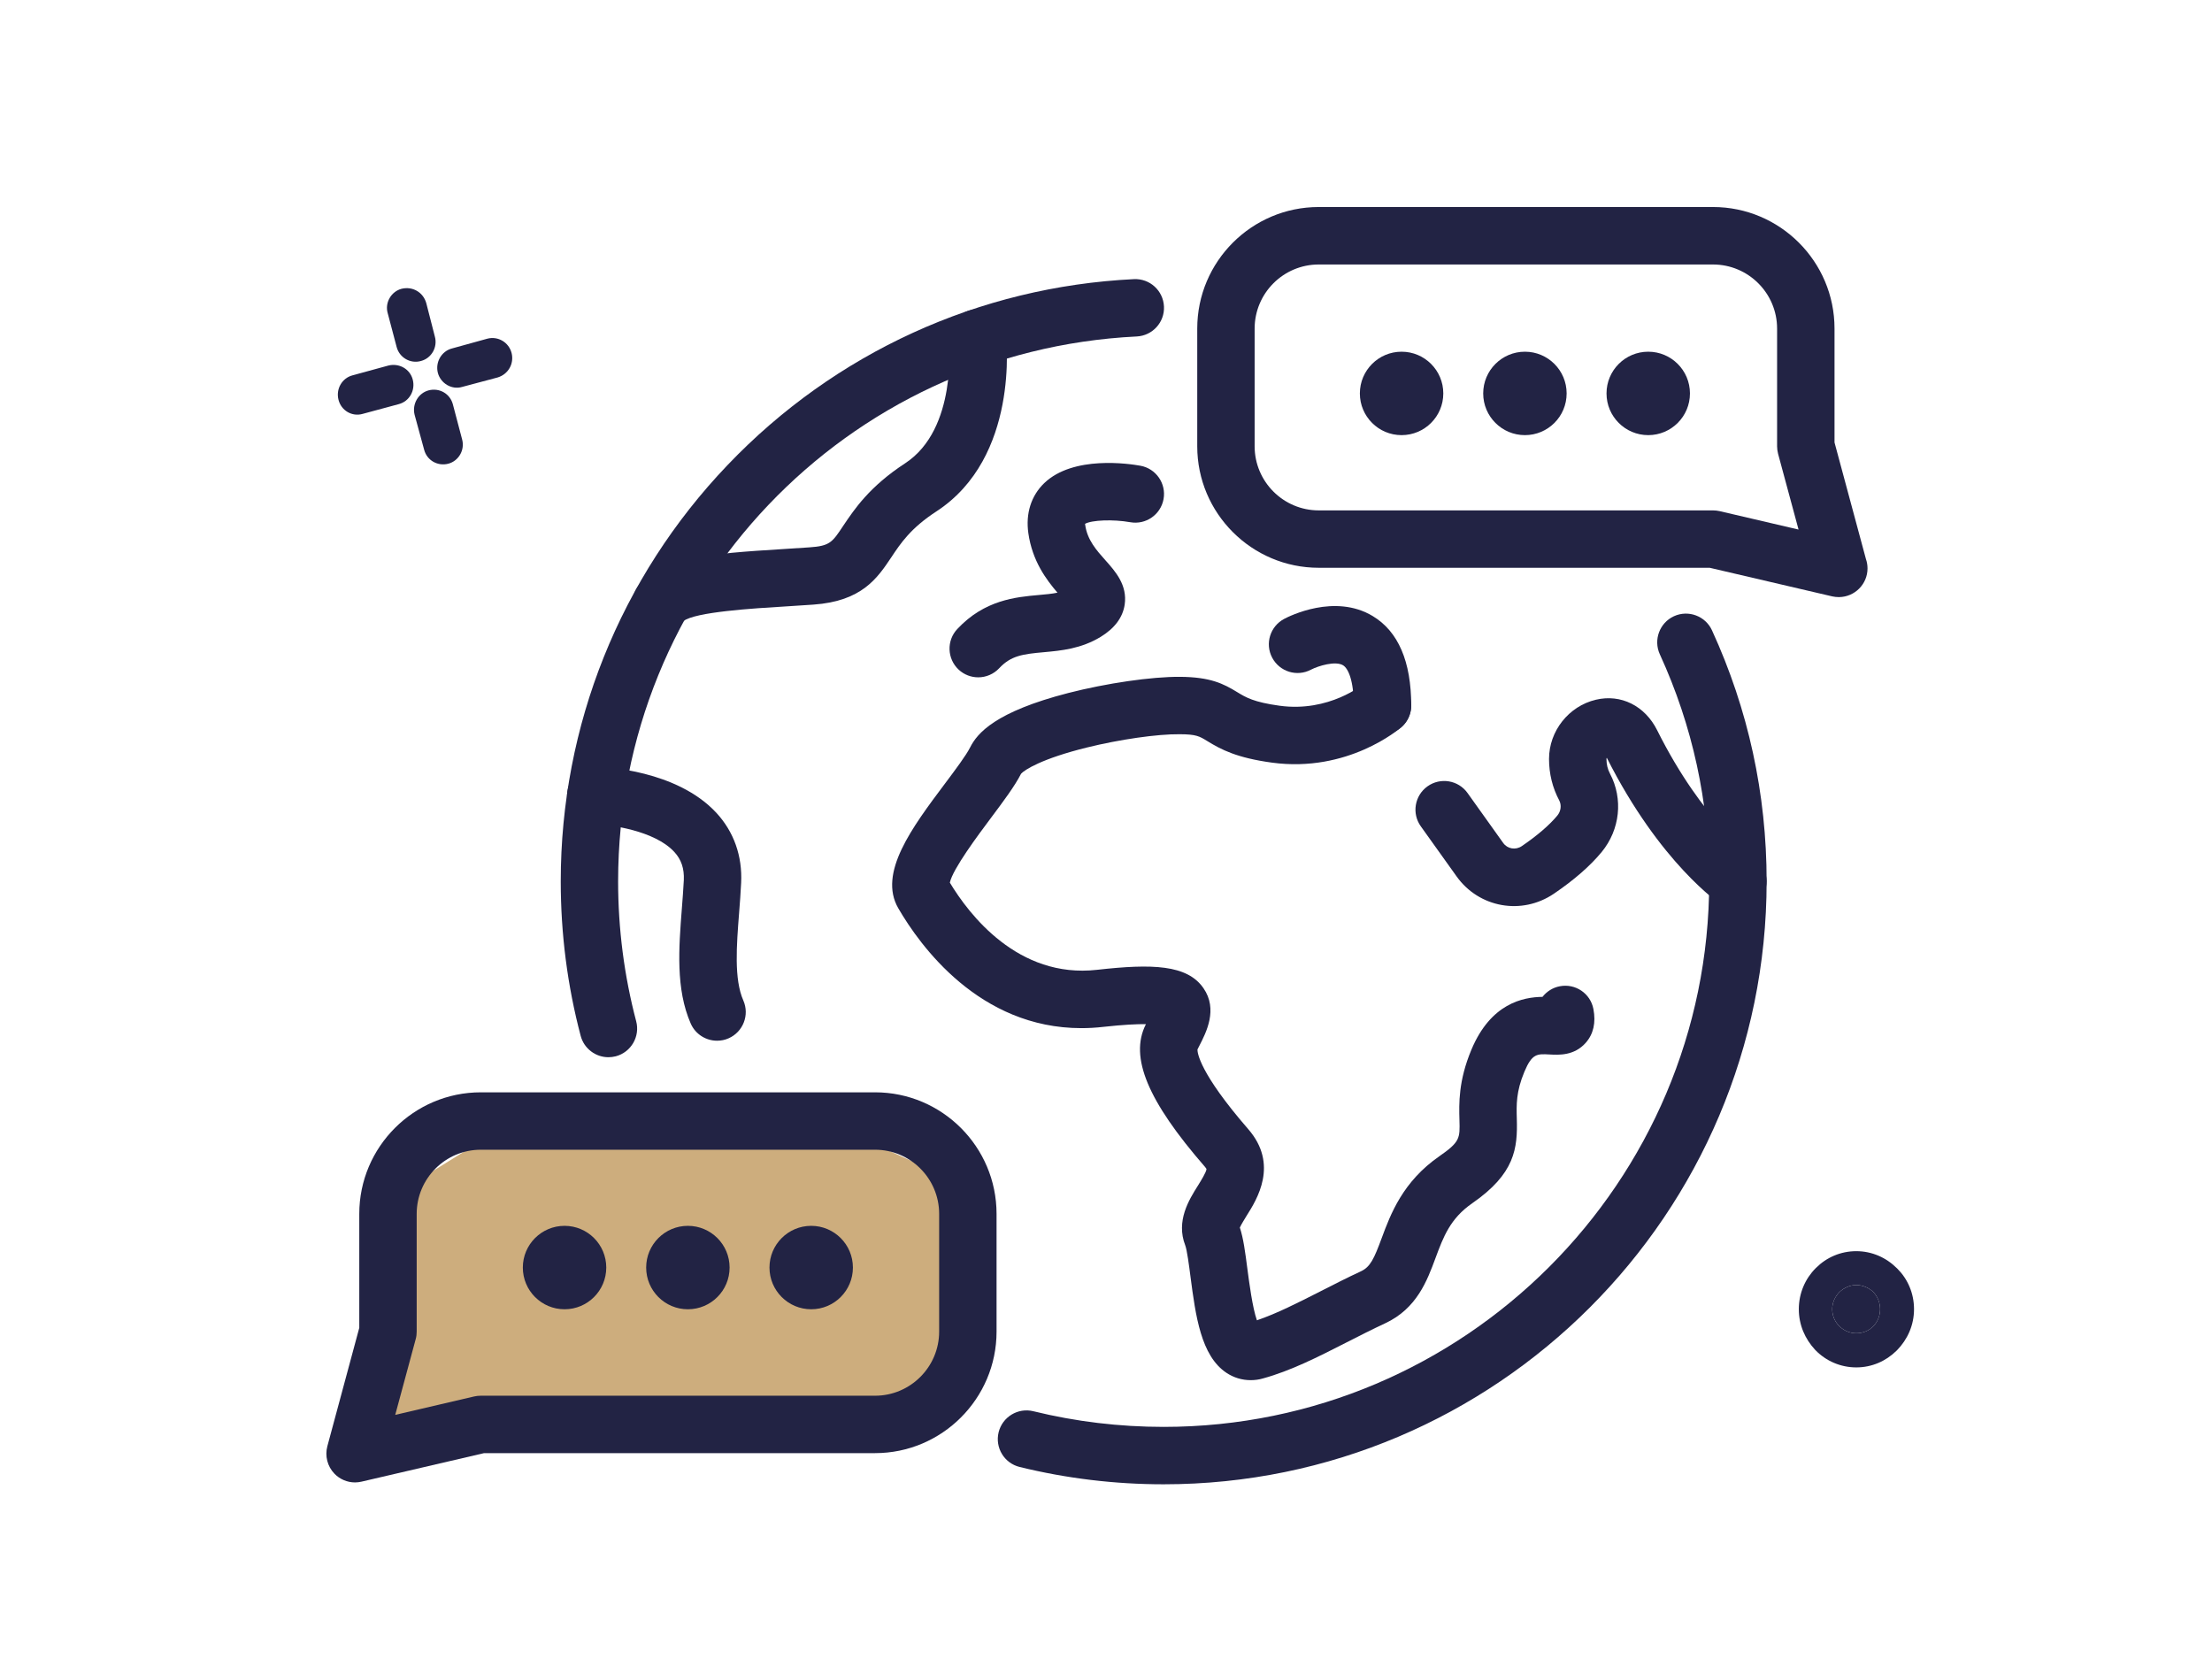
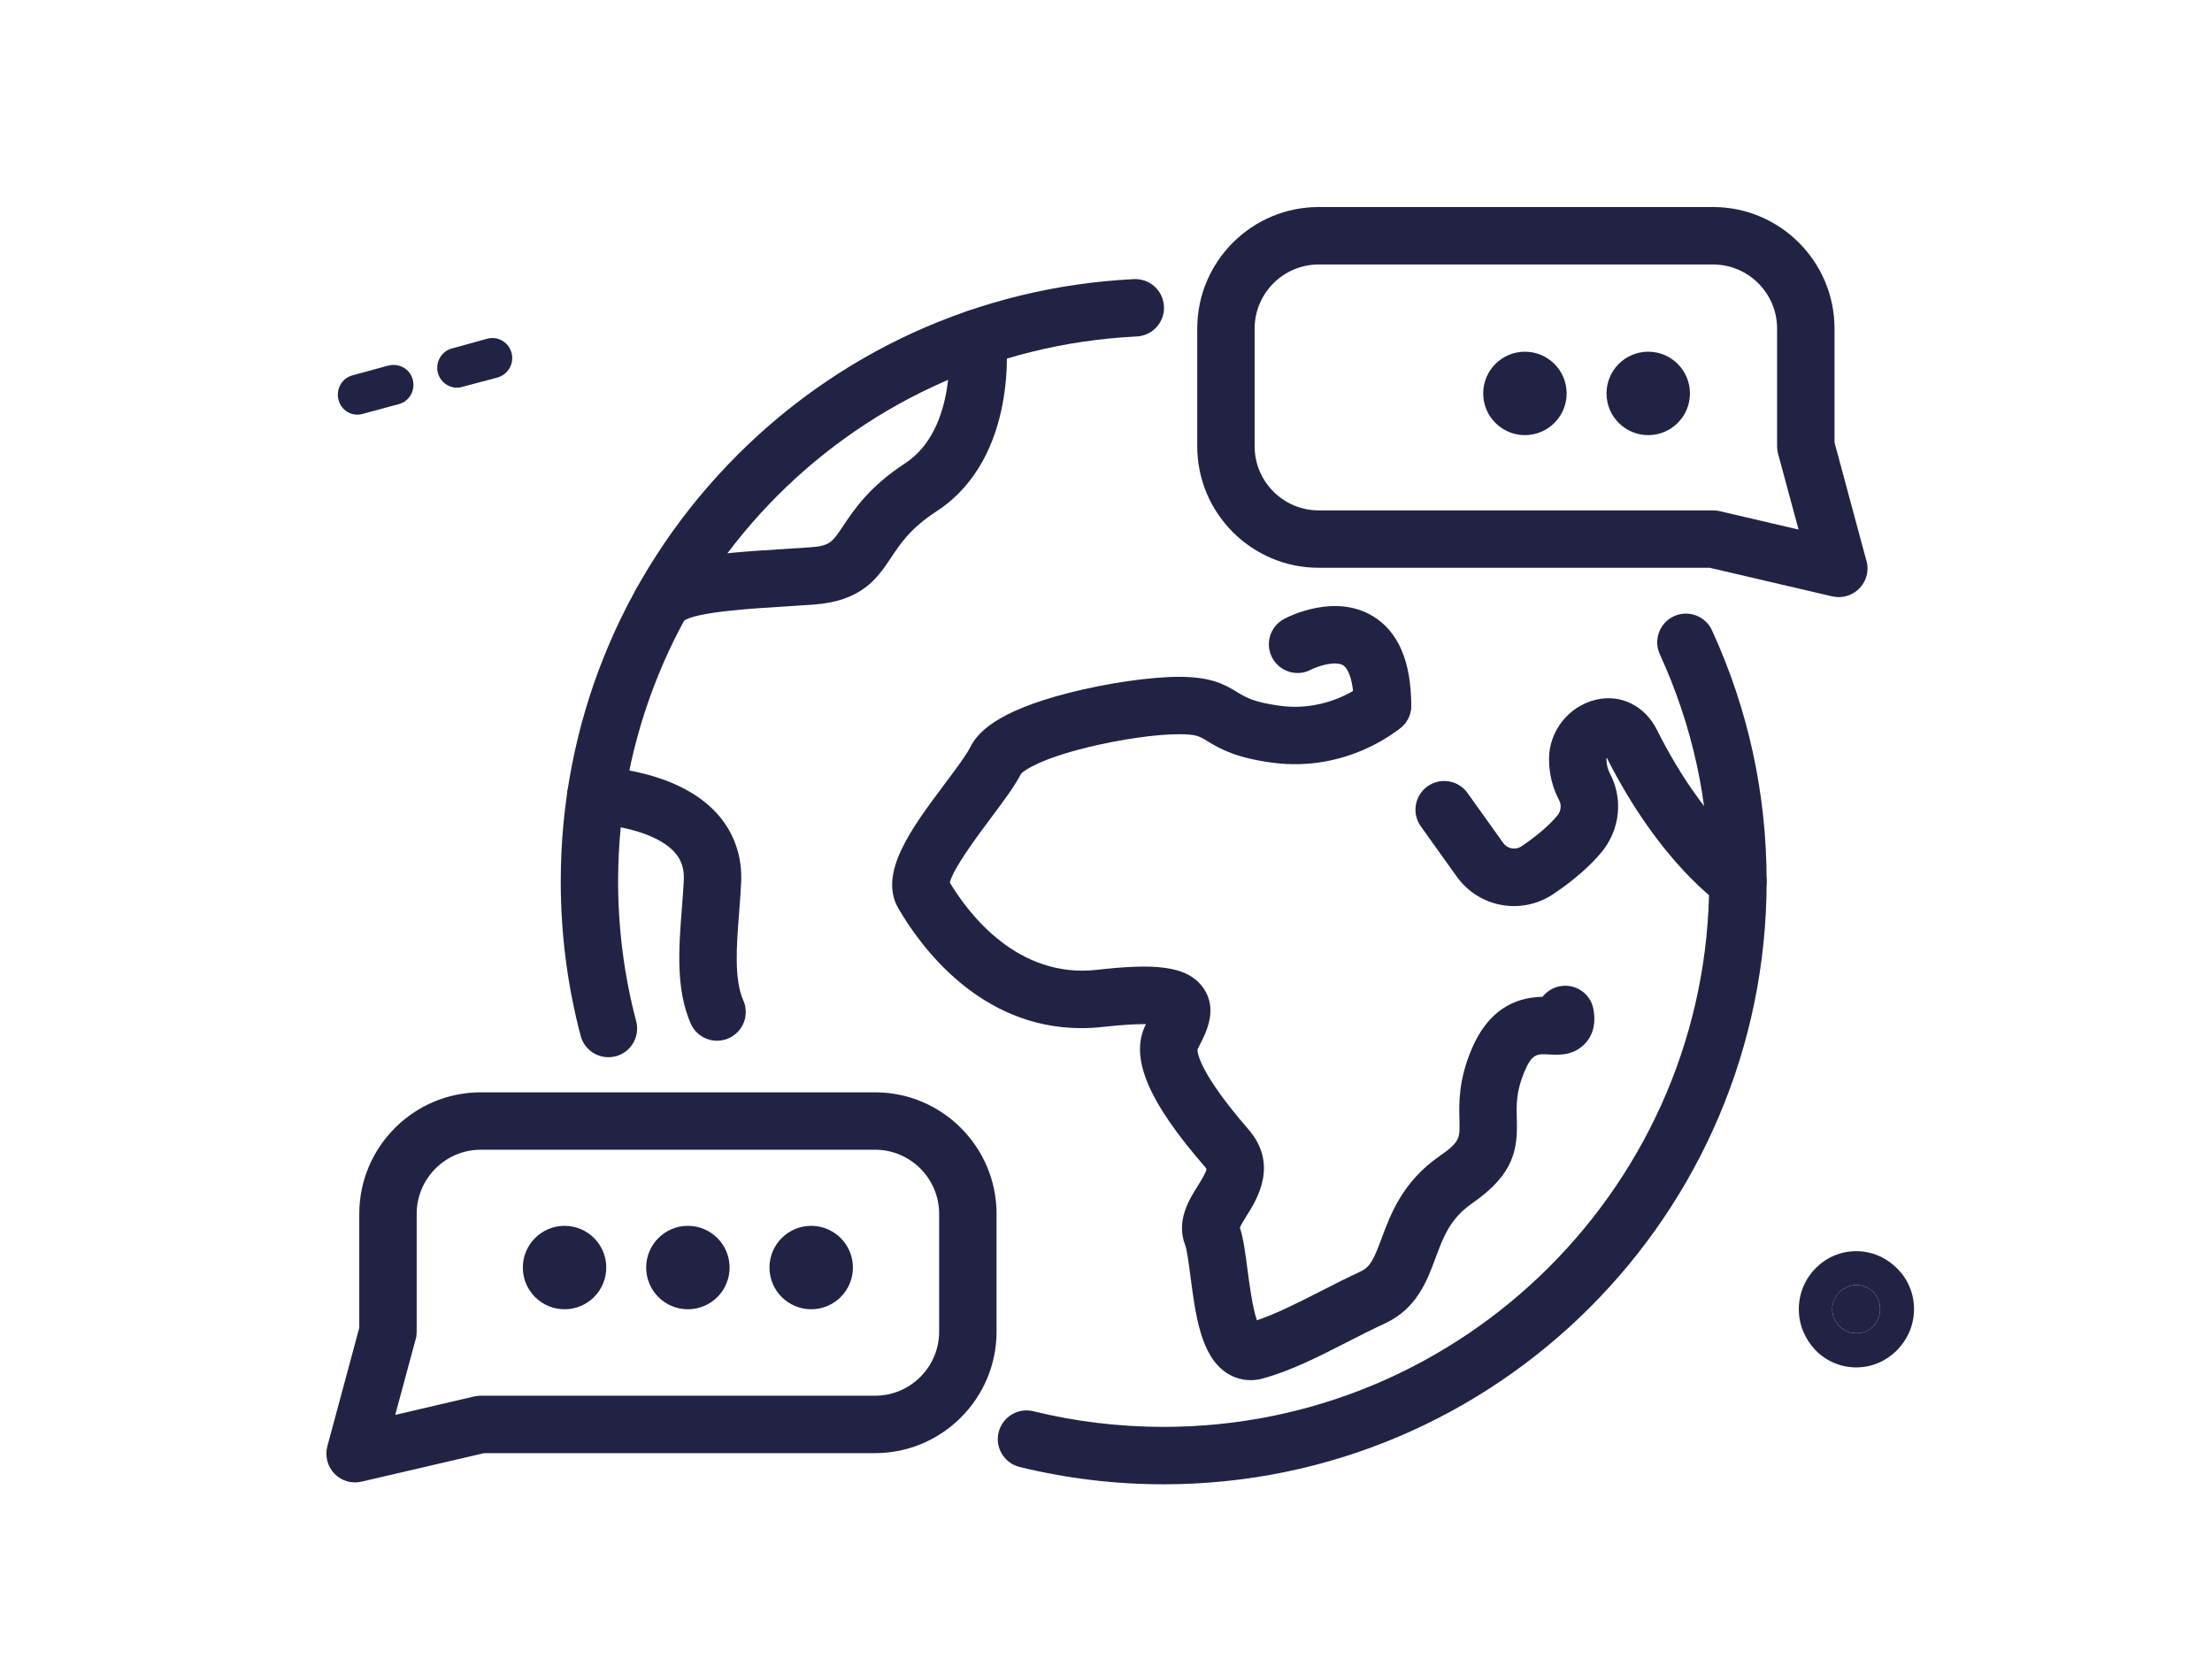
<svg xmlns="http://www.w3.org/2000/svg" version="1.1" id="Layer_1" x="0px" y="0px" width="119.25px" height="90.25px" viewBox="0 0 119.25 90.25" style="enable-background:new 0 0 119.25 90.25;" xml:space="preserve">
  <g>
-     <path style="fill:#CDAD7D;" d="M21.542,64.25c0,0-0.876,8.25-0.876,8.625s-0.75,4.75-0.75,4.75s7.376-1.375,7.75-1.375   c0.376,0,19.126,0.25,20,0.125c0.876-0.125,3.376-2.625,3.5-3.375c0.126-0.75,0.25-9.375,0.25-9.375L44.542,60.5l-17.376,0.25   L21.542,64.25z" />
    <g>
-       <path style="fill:#222344;" d="M22.352,22.363c-0.146-0.576,0.199-1.172,0.76-1.319c0.576-0.149,1.154,0.181,1.304,0.759    l0.495,1.879c0.162,0.576-0.184,1.171-0.744,1.318c-0.576,0.148-1.154-0.182-1.303-0.76L22.352,22.363z" />
      <g>
-         <path style="fill:#222344;" d="M24.91,20.861c-0.561,0.166-1.156-0.197-1.305-0.758c-0.147-0.576,0.197-1.17,0.758-1.316     l1.914-0.529c0.574-0.148,1.154,0.197,1.303,0.773c0.146,0.578-0.184,1.154-0.76,1.321L24.91,20.861z" />
-         <path style="fill:#222344;" d="M21.645,15.57c0.594-0.148,1.17,0.183,1.336,0.773l0.461,1.797     c0.164,0.578-0.182,1.172-0.742,1.32c-0.578,0.167-1.17-0.182-1.318-0.758l-0.479-1.814     C20.736,16.328,21.083,15.719,21.645,15.57z" />
+         <path style="fill:#222344;" d="M24.91,20.861c-0.561,0.166-1.156-0.197-1.305-0.758c-0.147-0.576,0.197-1.17,0.758-1.316     l1.914-0.529c0.574-0.148,1.154,0.197,1.303,0.773c0.146,0.578-0.184,1.154-0.76,1.321z" />
        <path style="fill:#222344;" d="M18.249,21.555c-0.149-0.577,0.183-1.17,0.757-1.32l1.928-0.527     c0.58-0.146,1.172,0.182,1.318,0.76c0.15,0.577-0.18,1.17-0.756,1.32l-1.945,0.525C18.975,22.478,18.396,22.133,18.249,21.555z" />
      </g>
    </g>
    <g>
      <path style="fill:#222344;" d="M100.072,73.719c-0.851,0-1.633-0.349-2.191-0.921l-0.027-0.027    c-0.544-0.586-0.879-1.342-0.879-2.191c0-0.865,0.349-1.647,0.906-2.206l0.029-0.027c0.559-0.559,1.325-0.894,2.162-0.894    c0.853,0,1.62,0.349,2.192,0.921l0.028,0.027c0.558,0.559,0.894,1.328,0.894,2.179c0,0.864-0.35,1.634-0.922,2.219l-0.028,0.026    C101.666,73.384,100.911,73.719,100.072,73.719z M98.776,70.579c0,0.362,0.152,0.697,0.39,0.921    c0.237,0.238,0.559,0.377,0.906,0.377c0.364,0,0.686-0.139,0.908-0.364c0.237-0.236,0.377-0.571,0.377-0.934    c0-0.35-0.14-0.685-0.362-0.922c-0.237-0.225-0.559-0.377-0.923-0.377c-0.348,0-0.669,0.152-0.906,0.377    C98.929,69.895,98.776,70.229,98.776,70.579z" />
      <g>
        <g>
          <path style="fill:#222344;" d="M99.166,71.5c-0.237-0.224-0.39-0.559-0.39-0.921c0-0.35,0.152-0.685,0.39-0.922      c0.237-0.225,0.559-0.377,0.906-0.377c0.364,0,0.686,0.152,0.923,0.377c0.223,0.237,0.362,0.572,0.362,0.922      c0,0.362-0.14,0.697-0.377,0.934c-0.223,0.226-0.544,0.364-0.908,0.364C99.725,71.877,99.403,71.738,99.166,71.5z" />
        </g>
      </g>
    </g>
    <g>
      <path style="fill:#222344;" d="M19.14,79.92c-0.414,0-0.818-0.167-1.111-0.472c-0.379-0.394-0.521-0.955-0.381-1.479l1.721-6.383    v-6.144c0-3.612,2.941-6.553,6.551-6.553h21.256c3.609,0,6.549,2.94,6.549,6.553v6.349c0,3.607-2.939,6.55-6.549,6.55H26.097    l-6.605,1.537C19.376,79.905,19.259,79.92,19.14,79.92z M25.919,61.984c-1.904,0-3.455,1.551-3.455,3.458v6.349    c0,0.134-0.016,0.271-0.053,0.402l-1.104,4.086l4.26-0.994c0.115-0.027,0.234-0.039,0.352-0.039h21.256    c1.904,0,3.455-1.553,3.455-3.455v-6.349c0-1.907-1.551-3.458-3.455-3.458H25.919z" />
      <path style="fill:#222344;" d="M99.128,32.191c-0.115,0-0.236-0.014-0.352-0.039l-6.605-1.542H71.093    c-3.609,0-6.549-2.938-6.549-6.55v-6.347c0-3.614,2.939-6.552,6.549-6.552h21.256c3.611,0,6.551,2.938,6.551,6.552v6.141    l1.695,6.289c0.055,0.155,0.084,0.326,0.084,0.502c0,0.848-0.688,1.536-1.533,1.546C99.14,32.191,99.134,32.191,99.128,32.191z     M71.093,14.259c-1.904,0-3.455,1.549-3.455,3.455v6.347c0,1.904,1.551,3.455,3.455,3.455h21.256c0.119,0,0.235,0.014,0.352,0.039    l4.26,0.994l-1.104-4.086c-0.033-0.13-0.053-0.266-0.053-0.402v-6.347c0-1.906-1.551-3.455-3.455-3.455H71.093z" />
      <path style="fill:#222344;" d="M62.733,80.021c-2.625,0-5.233-0.313-7.764-0.934c-0.83-0.204-1.336-1.04-1.133-1.872    c0.206-0.828,1.041-1.336,1.872-1.133c2.284,0.562,4.649,0.844,7.024,0.844c16.215,0,29.412-13.195,29.412-29.41    c0-4.271-0.896-8.392-2.662-12.242c-0.355-0.776-0.014-1.696,0.762-2.053c0.777-0.354,1.695-0.014,2.051,0.763    c1.954,4.258,2.945,8.813,2.945,13.532C95.241,65.439,80.657,80.021,62.733,80.021z" />
      <path style="fill:#222344;" d="M32.8,56.997c-0.686,0-1.311-0.458-1.496-1.153c-0.715-2.704-1.074-5.505-1.074-8.327    c0-8.403,3.193-16.375,8.996-22.448c5.781-6.056,13.561-9.612,21.904-10.02c0.859-0.041,1.579,0.62,1.62,1.473    c0.043,0.853-0.618,1.576-1.47,1.618c-15.678,0.765-27.957,13.668-27.957,29.377c0,2.554,0.328,5.092,0.973,7.537    c0.221,0.825-0.273,1.673-1.1,1.893C33.065,56.979,32.931,56.997,32.8,56.997z" />
      <path style="fill:#222344;" d="M93.692,49.065c-0.297,0-0.592-0.083-0.854-0.259c-0.137-0.091-3.339-2.254-6.214-7.953    c-0.013,0.021-0.019,0.042-0.019,0.061c0,0.288,0.063,0.557,0.189,0.792c0.721,1.364,0.545,3.021-0.447,4.228    c-0.619,0.751-1.486,1.507-2.574,2.246c-1.731,1.175-4.039,0.763-5.25-0.936l-1.924-2.692c-0.5-0.693-0.338-1.662,0.358-2.159    s1.663-0.335,2.159,0.36l1.923,2.693c0.228,0.321,0.665,0.395,0.997,0.173c0.832-0.566,1.496-1.137,1.922-1.652    c0.193-0.233,0.232-0.56,0.102-0.813c-0.365-0.687-0.551-1.44-0.551-2.239c0-1.505,1.063-2.848,2.53-3.192    c1.343-0.318,2.638,0.326,3.296,1.639c2.484,4.969,5.182,6.849,5.211,6.866c0.711,0.47,0.908,1.431,0.434,2.143    C94.683,48.82,94.192,49.065,93.692,49.065z" />
      <path style="fill:#222344;" d="M74.532,39.586c-0.855,0-1.549-0.694-1.549-1.548c0-1.343-0.299-2.001-0.576-2.17    c-0.41-0.252-1.332,0.028-1.734,0.236c-0.755,0.399-1.688,0.11-2.089-0.646s-0.11-1.694,0.649-2.094    c0.271-0.144,2.727-1.38,4.769-0.152c1.378,0.829,2.077,2.452,2.077,4.825C76.079,38.892,75.386,39.586,74.532,39.586z" />
-       <path style="fill:#222344;" d="M52.737,36.516c-0.379,0-0.758-0.138-1.057-0.416c-0.623-0.585-0.658-1.564-0.072-2.188    c1.467-1.569,3.152-1.723,4.381-1.833c0.381-0.034,0.72-0.064,1.02-0.127c-0.609-0.708-1.357-1.713-1.57-3.206    c-0.152-1.063,0.15-2.02,0.855-2.699c1.568-1.507,4.598-1.044,5.188-0.938c0.84,0.152,1.398,0.959,1.246,1.798    c-0.154,0.842-0.957,1.396-1.797,1.246l0,0c-0.924-0.164-2.076-0.118-2.436,0.088c0,0.019,0.005,0.041,0.01,0.066    c0.113,0.805,0.609,1.361,1.09,1.9c0.531,0.594,1.193,1.336,1.037,2.392c-0.104,0.691-0.539,1.273-1.295,1.736    c-1.064,0.645-2.128,0.741-3.07,0.827c-1.141,0.102-1.767,0.188-2.398,0.862C53.563,36.349,53.151,36.516,52.737,36.516z" />
      <path style="fill:#222344;" d="M67.427,74.407c-0.467,0-0.916-0.134-1.311-0.397c-1.377-0.918-1.66-3.085-1.936-5.18    c-0.078-0.609-0.188-1.446-0.283-1.691c-0.512-1.317,0.207-2.464,0.685-3.222c0.168-0.271,0.446-0.719,0.461-0.89    c-0.007-0.019-0.03-0.061-0.089-0.128c-3.082-3.543-4.064-5.904-3.191-7.654c0.008-0.009,0.012-0.021,0.02-0.032    c-0.482-0.005-1.205,0.027-2.297,0.147c-0.406,0.047-0.803,0.069-1.188,0.069c-5.502,0-8.701-4.448-9.871-6.464    c-1.098-1.897,0.742-4.352,2.52-6.724c0.559-0.746,1.139-1.519,1.35-1.941c0.389-0.776,1.359-1.924,5.291-2.938    c2.072-0.531,4.5-0.885,6.038-0.873c1.62,0.013,2.325,0.365,3.079,0.829c0.453,0.275,0.88,0.539,2.285,0.73    c2.672,0.365,4.506-1.162,4.523-1.179c0.645-0.562,1.623-0.497,2.184,0.148c0.563,0.643,0.498,1.62-0.146,2.184    c-0.117,0.1-2.882,2.471-6.979,1.914c-1.895-0.259-2.729-0.698-3.487-1.163c-0.421-0.259-0.595-0.365-1.481-0.368    c-1.207-0.015-3.26,0.283-5.004,0.715c-2.436,0.599-3.377,1.212-3.553,1.415c-0.34,0.665-0.936,1.463-1.625,2.383    c-0.676,0.906-2.055,2.743-2.215,3.487c1.025,1.703,3.669,5.184,7.936,4.701c2.971-0.335,4.863-0.28,5.738,0.991    c0.789,1.142,0.15,2.378-0.229,3.115c-0.031,0.065-0.064,0.125-0.096,0.189c-0.004,0.172,0.102,1.258,2.732,4.288    c1.66,1.904,0.482,3.785-0.09,4.689c-0.116,0.192-0.285,0.462-0.357,0.624c0.191,0.572,0.289,1.319,0.409,2.244    c0.095,0.716,0.271,2.075,0.511,2.755c1.053-0.356,2.205-0.941,3.414-1.556c0.701-0.358,1.426-0.729,2.197-1.087    c0.503-0.235,0.705-0.677,1.115-1.784c0.477-1.287,1.131-3.048,3.117-4.423c1.111-0.77,1.104-0.971,1.076-1.938    c-0.025-0.894-0.061-2.116,0.646-3.804c1.045-2.496,2.785-2.831,3.832-2.845c0.225-0.287,0.55-0.5,0.932-0.571    c0.84-0.162,1.65,0.384,1.811,1.223c0.142,0.739,0.002,1.353-0.41,1.821c-0.621,0.709-1.461,0.661-1.961,0.633    c-0.662-0.037-0.938-0.053-1.35,0.934c-0.449,1.073-0.428,1.775-0.408,2.521c0.049,1.611-0.1,2.973-2.406,4.569    c-1.186,0.821-1.553,1.81-1.977,2.952c-0.449,1.214-1.006,2.72-2.709,3.515c-0.725,0.338-1.424,0.693-2.102,1.04    c-1.541,0.786-2.997,1.525-4.486,1.933C67.872,74.378,67.647,74.407,67.427,74.407z" />
      <path style="fill:#222344;" d="M35.657,34.04c-0.336,0-0.68-0.11-0.965-0.34c-0.668-0.531-0.774-1.507-0.24-2.172    c1.158-1.452,3.714-1.679,7.785-1.928c0.467-0.028,0.938-0.057,1.398-0.091c1.104-0.076,1.229-0.263,1.83-1.171    c0.598-0.888,1.41-2.108,3.334-3.363c2.826-1.848,2.359-6.524,2.355-6.568c-0.1-0.851,0.506-1.62,1.354-1.722    c0.848-0.097,1.617,0.509,1.719,1.356c0.031,0.269,0.727,6.607-3.736,9.524c-1.395,0.908-1.93,1.713-2.447,2.491    c-0.74,1.105-1.574,2.357-4.193,2.54c-0.469,0.032-0.947,0.063-1.42,0.093c-1.857,0.111-4.953,0.303-5.588,0.797    C36.541,33.851,36.099,34.04,35.657,34.04z" />
      <path style="fill:#222344;" d="M38.657,56.107c-0.596,0-1.162-0.345-1.418-0.922c-0.818-1.865-0.645-4.077-0.479-6.215    c0.041-0.529,0.08-1.031,0.105-1.523c0.027-0.624-0.133-1.107-0.516-1.521c-1.06-1.148-3.445-1.468-4.273-1.493    c-0.854-0.027-1.527-0.737-1.504-1.593c0.025-0.851,0.732-1.527,1.586-1.502c0.436,0.012,4.322,0.178,6.457,2.478    c0.947,1.023,1.412,2.332,1.34,3.783c-0.025,0.536-0.068,1.082-0.109,1.611c-0.137,1.756-0.281,3.575,0.227,4.727    c0.345,0.783-0.012,1.696-0.793,2.04C39.079,56.068,38.866,56.107,38.657,56.107z" />
    </g>
    <g>
      <circle style="fill:#222344;" cx="30.435" cy="68.336" r="2.249" />
      <circle style="fill:#222344;" cx="37.084" cy="68.336" r="2.249" />
      <circle style="fill:#222344;" cx="43.732" cy="68.336" r="2.249" />
    </g>
    <g>
-       <circle style="fill:#222344;" cx="75.56" cy="21.21" r="2.249" />
      <circle style="fill:#222344;" cx="82.209" cy="21.21" r="2.249" />
      <circle style="fill:#222344;" cx="88.857" cy="21.21" r="2.249" />
    </g>
  </g>
</svg>